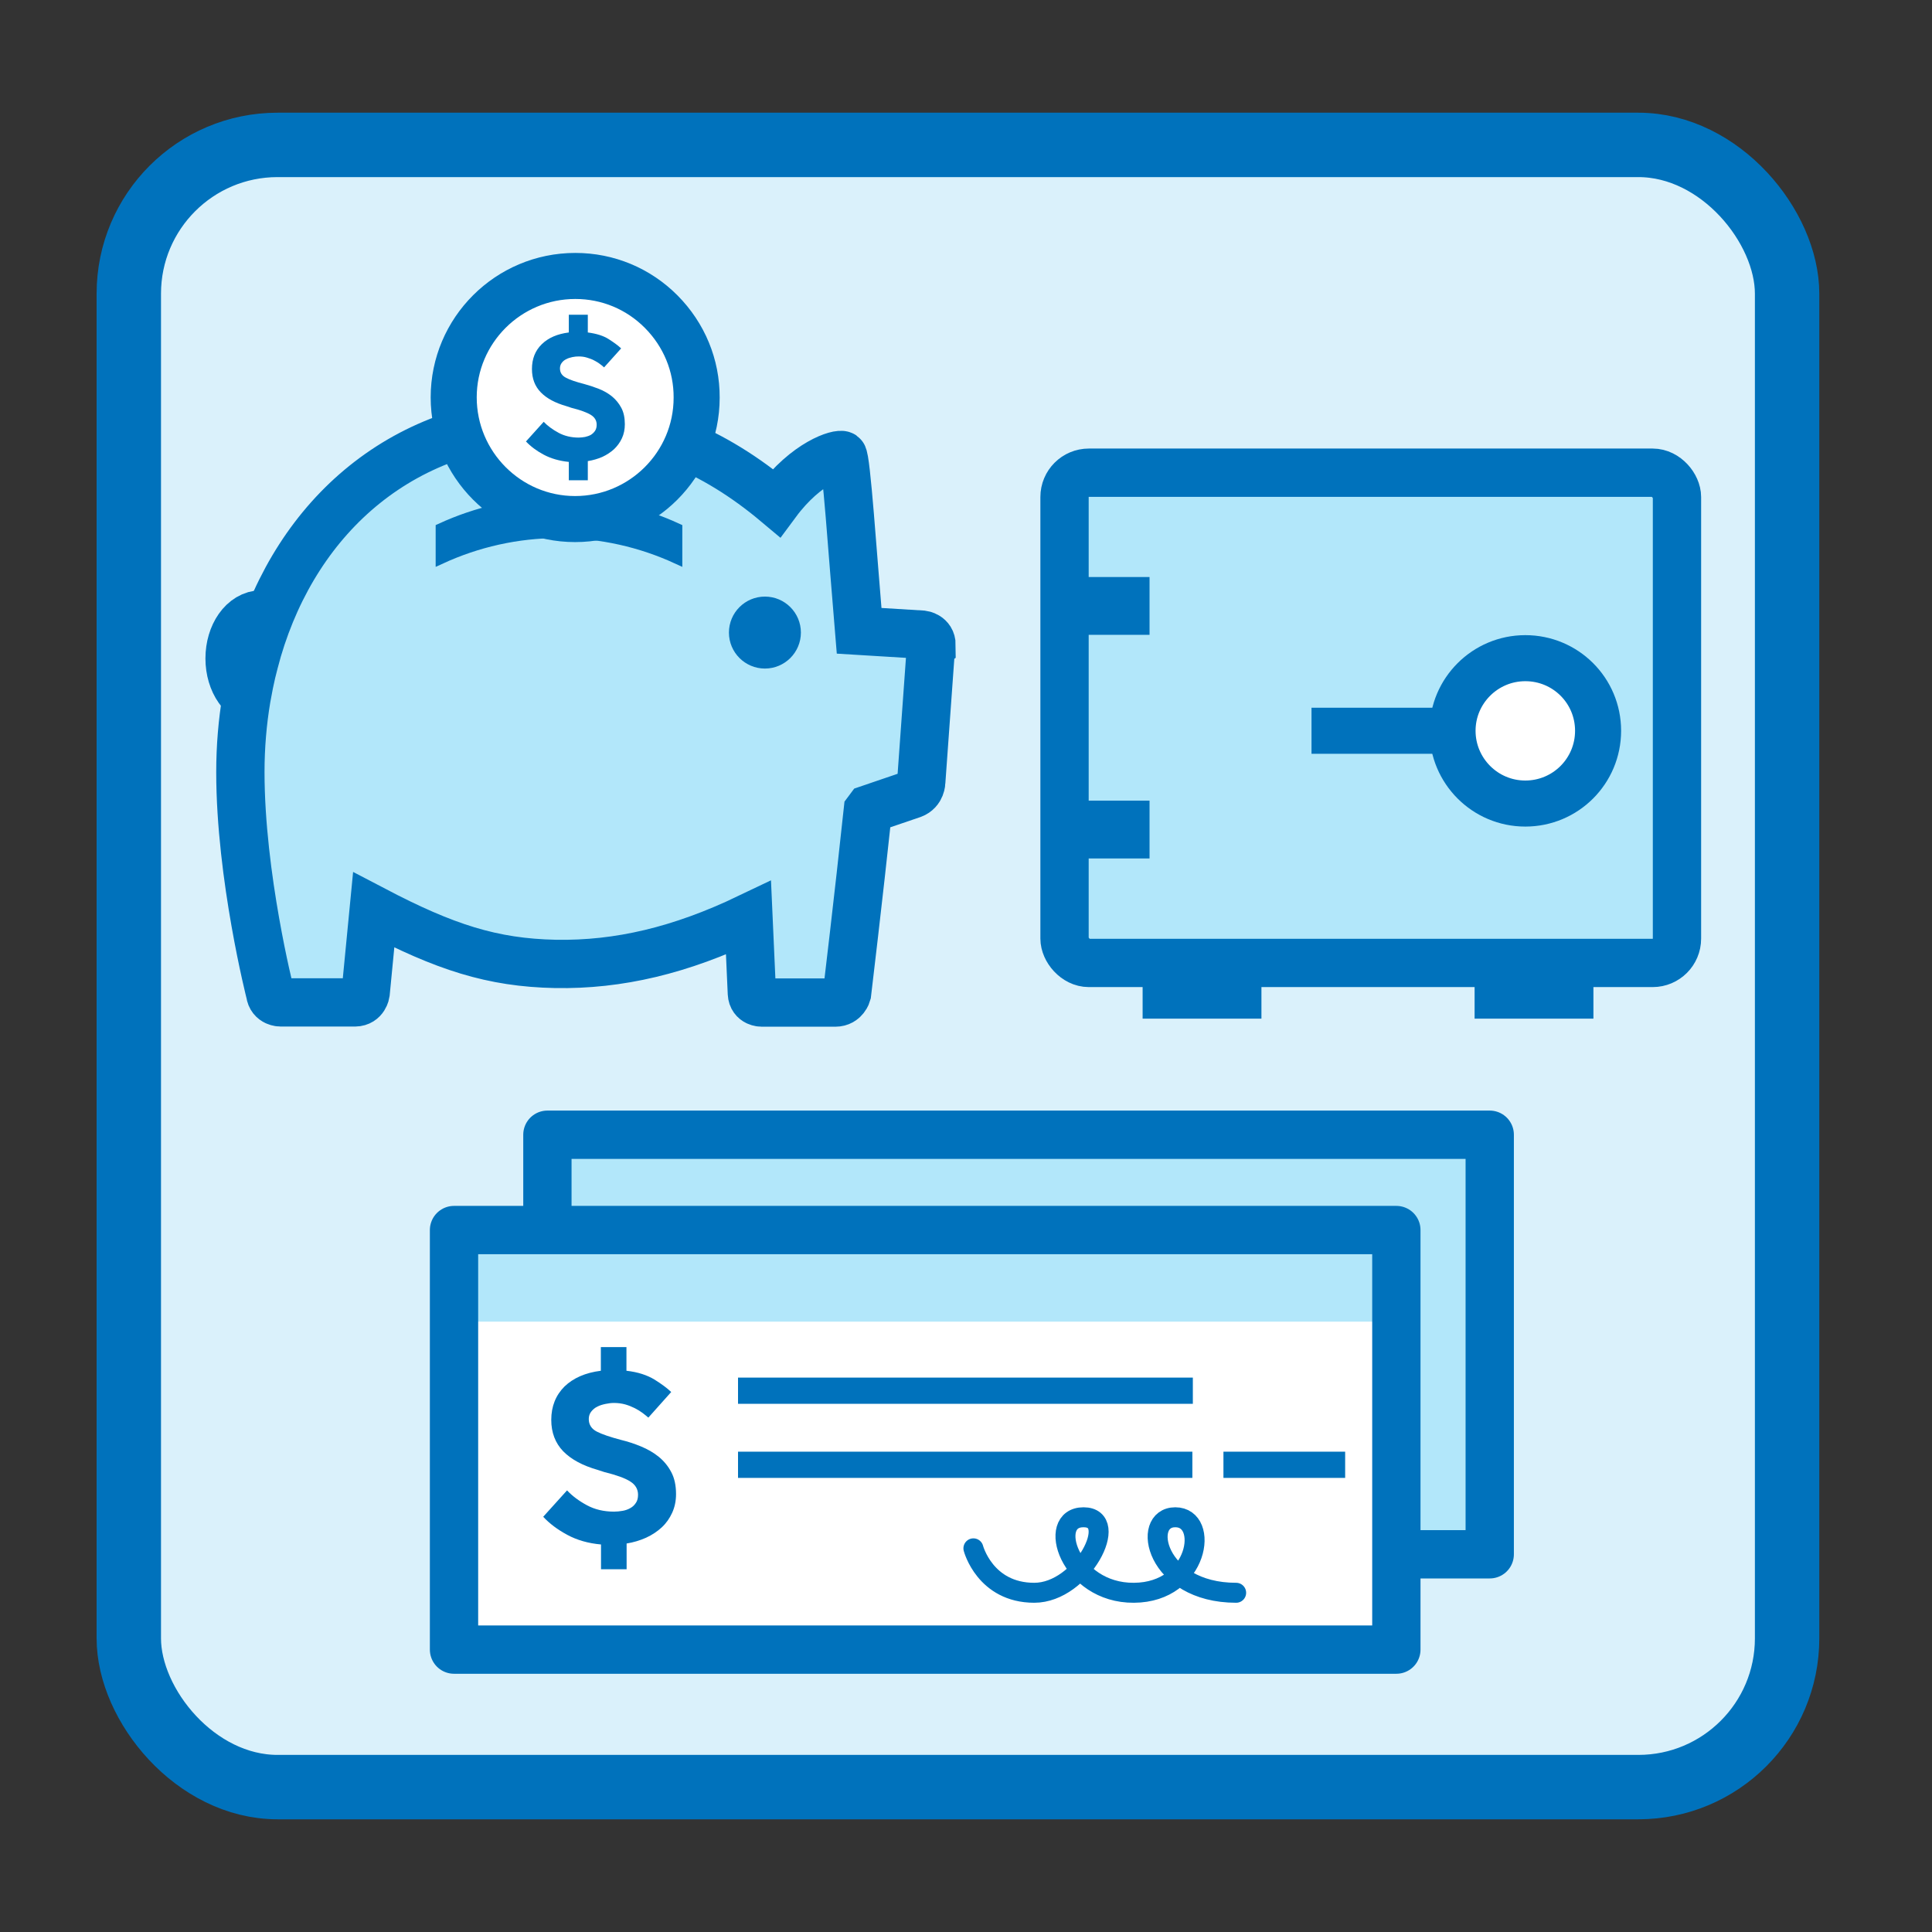
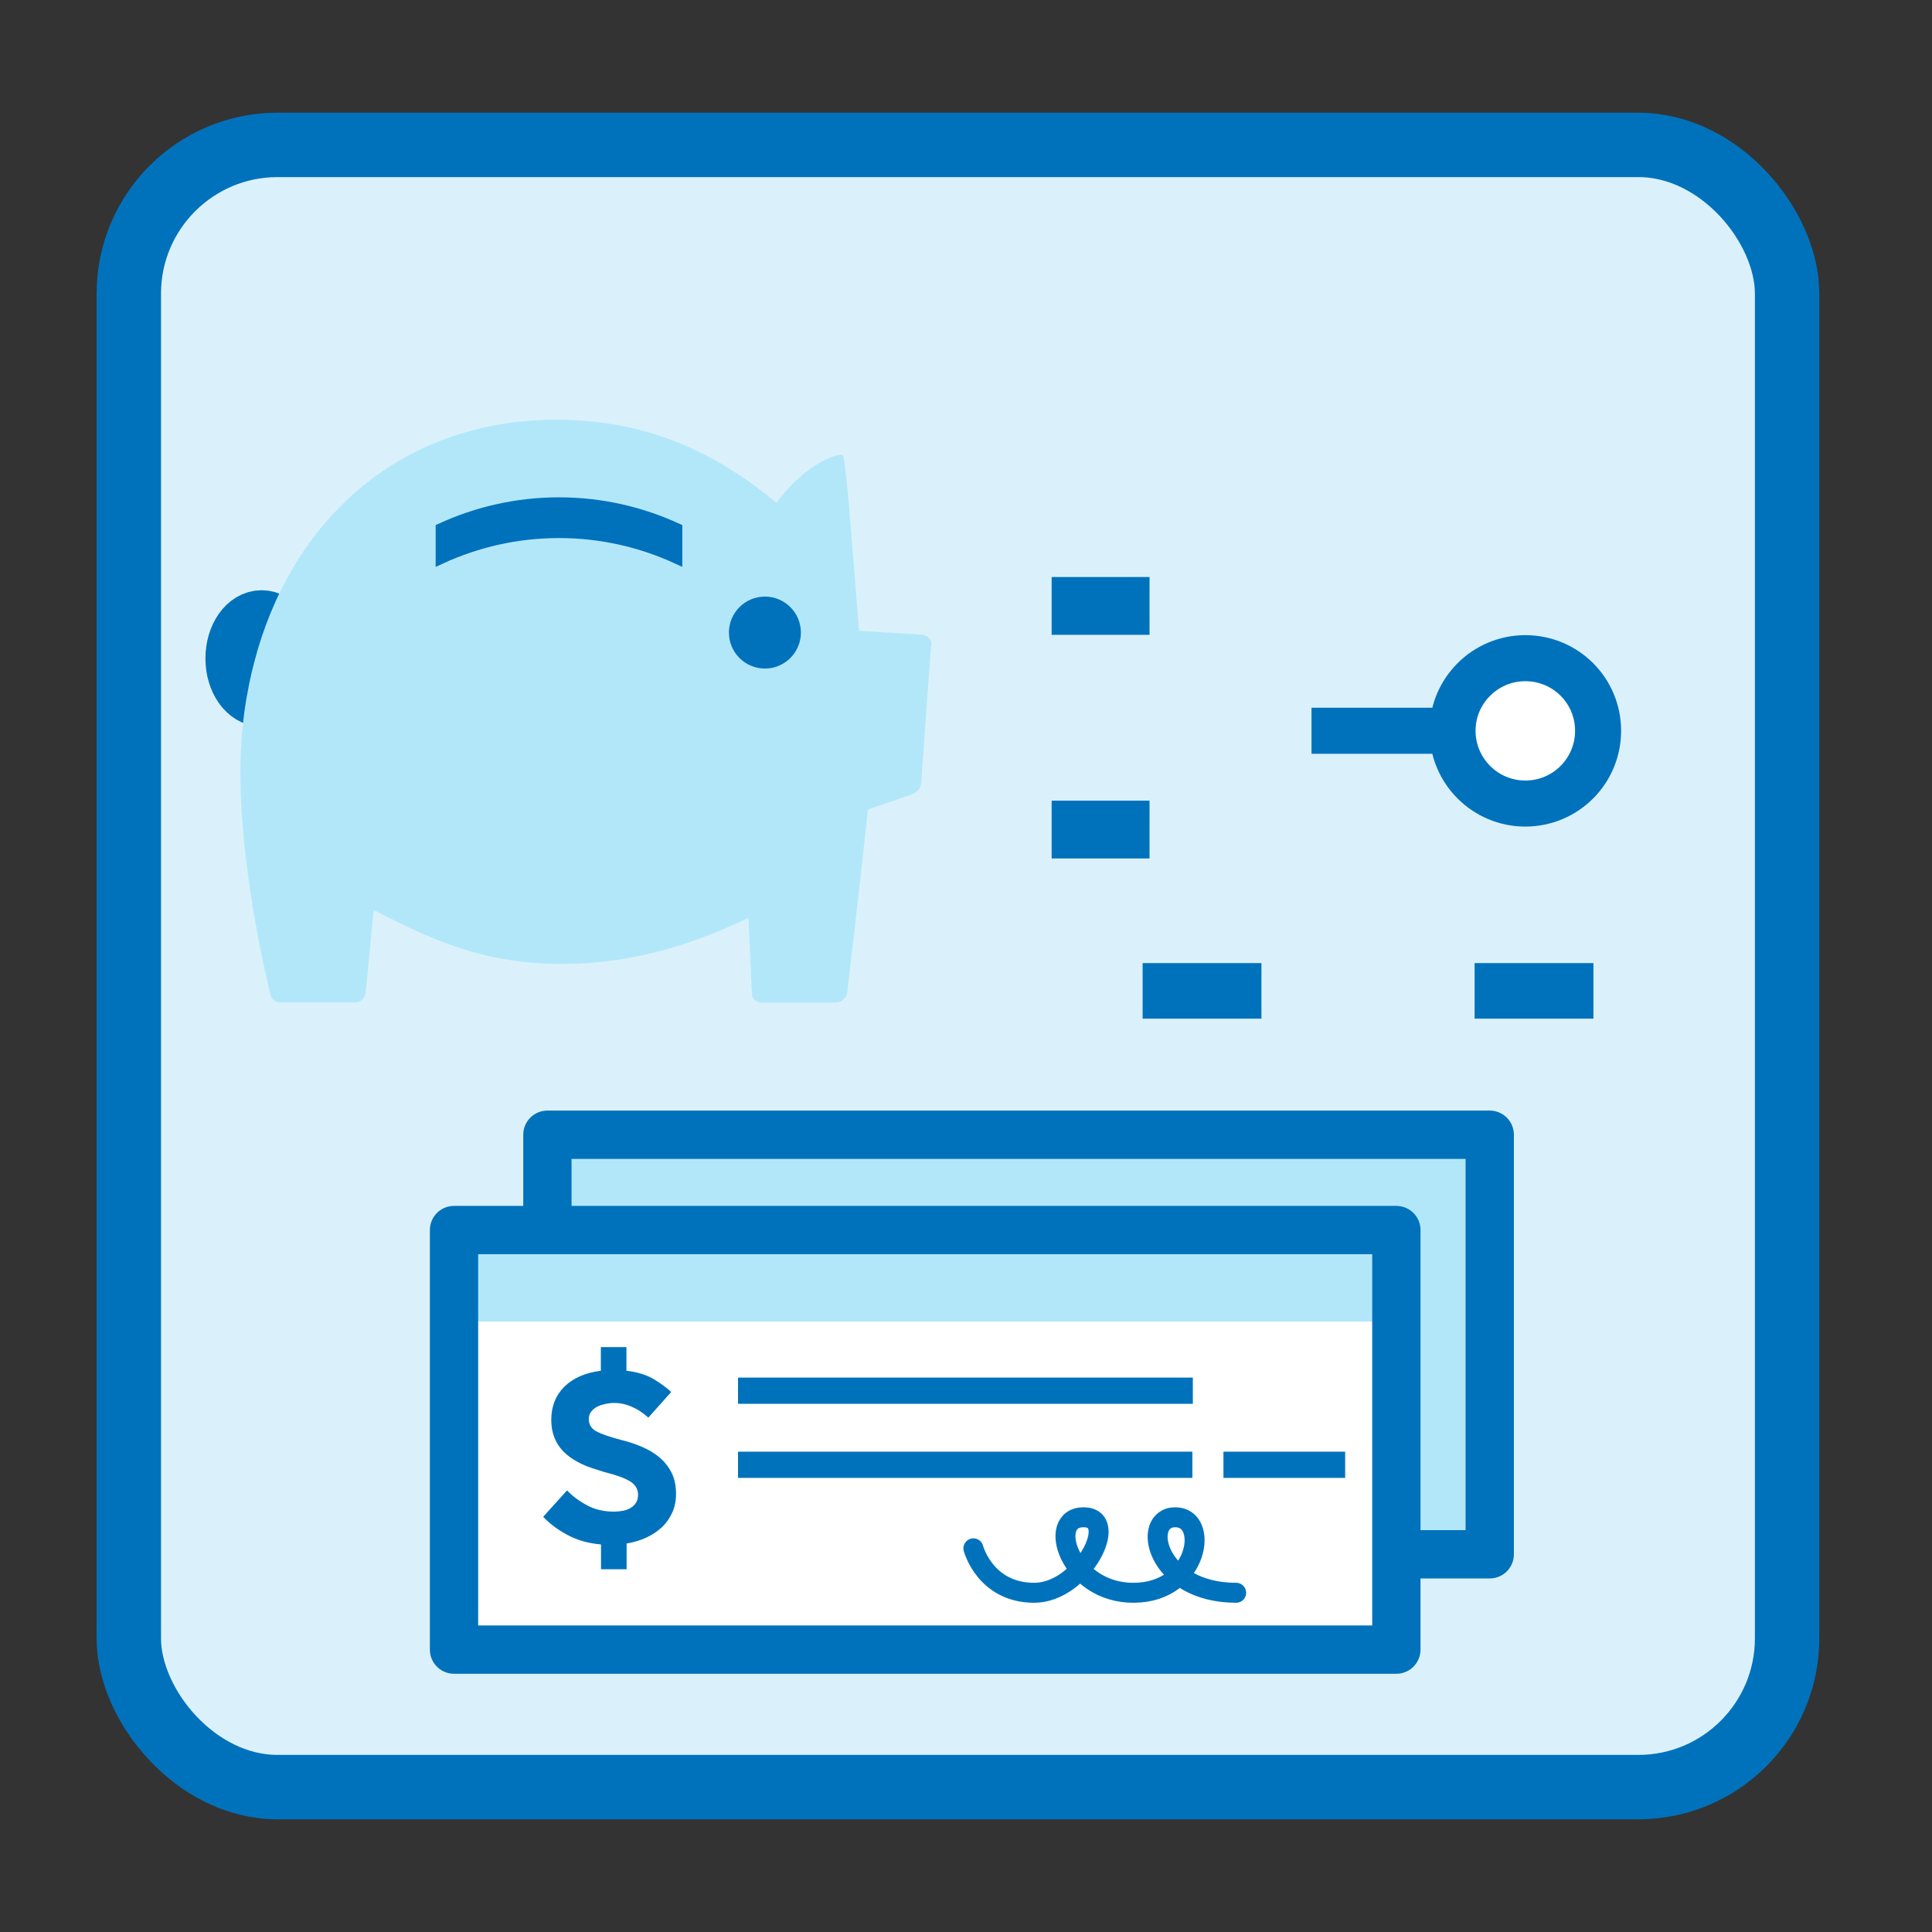
<svg xmlns="http://www.w3.org/2000/svg" id="banking-package" viewBox="0 0 12 12">
  <rect x="0" y="0" width="12" height="12" fill="#333333" stroke="none" />
  <defs>
    <style>.cls-1,.cls-2,.cls-3,.cls-4,.cls-5,.cls-6,.cls-7,.cls-8,.cls-9,.cls-10,.cls-11,.cls-12,.cls-13,.cls-14,.cls-15,.cls-16,.cls-17{fill:none;}.cls-2{stroke-width:.344px;}.cls-2,.cls-18,.cls-7,.cls-8,.cls-9,.cls-10,.cls-11,.cls-12,.cls-13,.cls-14,.cls-15,.cls-16{stroke:#0072bc;}.cls-3{clip-path:url(#clippath-3);}.cls-4{clip-path:url(#clippath-4);}.cls-5{clip-path:url(#clippath-2);}.cls-6{clip-path:url(#clippath-1);}.cls-19{fill:#0072bc;}.cls-20{fill:#fff;}.cls-21{fill:#b2e7fa;}.cls-18{fill:#daf1fb;stroke-width:.4px;}.cls-7{stroke-width:.081px;}.cls-8{stroke-width:.163px;}.cls-8,.cls-11,.cls-14,.cls-16{stroke-linejoin:round;}.cls-9{stroke-width:.064px;}.cls-10,.cls-13{stroke-miterlimit:10;}.cls-10,.cls-14,.cls-15{stroke-width:.286px;}.cls-11,.cls-12,.cls-13{stroke-width:.3px;}.cls-16{stroke-linecap:round;stroke-width:.124px;}.cls-17{clip-path:url(#clippath);}</style>
    <clipPath id="clippath">
      <rect class="cls-1" x=".201" y=".201" width="11.799" height="11.799" />
    </clipPath>
    <clipPath id="clippath-1">
      <path class="cls-1" d="m1.6,4.037c-.032.116-.044.16-.068.3-.025.148-.038.302-.038.46,0,.647.185,1.373.185,1.373.007.057.064.057.064.057h.464c.057-.001.065-.058.065-.058l.05-.516c.443.232.736.327,1.129.335.393.007.777-.084,1.199-.286l.021.469c.003.057.06.057.06.057h.459c.057,0,.072-.055.072-.055,0,0,.072-.601.129-1.136.003-.004.005-.007.008-.011l.27-.092c.054-.02.054-.077.054-.077l.061-.848c0-.057-.057-.064-.057-.064l-.393-.024c-.04-.473-.08-1.075-.102-1.09-.022-.015-.224.041-.412.295-.384-.322-.82-.516-1.362-.516-.95,0-1.613.595-1.859,1.43" />
    </clipPath>
    <clipPath id="clippath-2">
-       <rect class="cls-1" x=".201" y=".201" width="11.799" height="11.799" />
-     </clipPath>
+       </clipPath>
    <clipPath id="clippath-3">
      <rect class="cls-1" x=".201" y=".201" width="11.799" height="11.799" />
    </clipPath>
    <clipPath id="clippath-4">
      <rect class="cls-1" x=".201" y=".201" width="11.799" height="11.799" />
    </clipPath>
  </defs>
  <rect class="cls-18" x=".8" y=".9" width="10.3" height="10.2" rx=".924" ry=".924" />
  <g class="cls-17">
    <path class="cls-2" d="m1.625,4.341c-.098,0-.177-.112-.177-.251,0-.14.079-.252.177-.252s.177.112.177.252c0,.139-.079.251-.177.251Z" />
    <path class="cls-21" d="m5.786,4.006c0-.057-.057-.064-.057-.064l-.393-.024c-.04-.473-.08-1.075-.102-1.09-.022-.015-.224.041-.412.295-.384-.322-.82-.516-1.363-.516-.95,0-1.613.595-1.859,1.43-.032.116-.044.16-.069.299-.025.148-.038.302-.038.46,0,.647.185,1.373.185,1.373.007.057.064.057.064.057h.464c.057-.001.065-.058.065-.058l.05-.516c.443.232.736.327,1.129.335.393.007.777-.084,1.199-.286l.021.469c.003.057.06.057.06.057h.459c.057,0,.072-.055.072-.055,0,0,.072-.601.129-1.136.003-.004.005-.007.008-.011l.27-.092c.054-.02.054-.077.054-.077l.061-.848Z" />
  </g>
  <g class="cls-6">
    <path class="cls-19" d="m3.472,3.31c.262,0,.51.058.734.161v-.189c-.224-.103-.472-.161-.734-.161s-.51.058-.734.161v.189c.224-.103.472-.161.734-.161" />
    <path class="cls-9" d="m3.472,3.31c.262,0,.51.058.734.161v-.189c-.224-.103-.472-.161-.734-.161s-.51.058-.734.161v.189c.224-.103.472-.161.734-.161Z" />
    <path class="cls-19" d="m4.751,4.112c-.101,0-.183-.082-.183-.183s.082-.183.183-.183.183.082.183.183-.082.183-.183.183" />
    <path class="cls-7" d="m4.751,4.112c-.101,0-.183-.082-.183-.183s.082-.183.183-.183.183.082.183.183-.082.183-.183.183Z" />
  </g>
  <g class="cls-5">
    <path class="cls-13" d="m5.786,4.006c0-.057-.057-.064-.057-.064l-.393-.024c-.04-.473-.08-1.075-.102-1.09-.022-.015-.224.041-.412.295-.384-.322-.82-.516-1.363-.516-.95,0-1.613.595-1.859,1.43-.032.116-.044.16-.069.299-.025.148-.038.302-.038.46,0,.647.185,1.373.185,1.373.007.057.064.057.064.057h.464c.057-.001.065-.058.065-.058l.05-.516c.443.232.736.327,1.129.335.393.007.777-.084,1.199-.286l.021.469c.003.057.06.057.06.057h.459c.057,0,.072-.055.072-.055,0,0,.072-.601.129-1.136.003-.004.005-.007.008-.011l.27-.092c.054-.02.054-.077.054-.077l.061-.848Z" />
    <path class="cls-20" d="m3.573,3.224h-.001c-.416,0-.754-.34-.754-.756h0c0-.416.339-.754.755-.754h.001c.201,0,.391.079.533.222.142.143.221.333.22.534,0,.416-.339.754-.755.754" />
    <path class="cls-10" d="m3.573,3.224h-.001c-.416,0-.754-.34-.754-.756h0c0-.416.339-.754.755-.754h.001c.201,0,.391.079.533.222.142.143.221.333.22.534,0,.416-.339.754-.755.754Z" />
    <path class="cls-19" d="m3.266,2.741c.029.031.066.059.111.083.045.024.097.039.156.045v.114h.118v-.119c.032-.005.062-.014.09-.026.028-.013.052-.029.073-.048.02-.019.037-.042.049-.068.012-.026.018-.055.018-.087,0-.04-.007-.074-.022-.102-.015-.028-.034-.051-.058-.071-.024-.019-.051-.035-.082-.047s-.061-.022-.091-.03c-.051-.013-.089-.026-.113-.039-.025-.013-.037-.032-.037-.058,0-.013.004-.025.011-.034.007-.01.017-.018.028-.023.011-.006.024-.01.038-.013.014-.003.027-.004.039-.004.018,0,.035.002.051.007.016.005.031.01.044.017.013.007.026.014.036.022.011.008.02.015.027.022l.106-.118c-.019-.018-.045-.037-.078-.058-.033-.021-.076-.034-.129-.041v-.11h-.118v.11c-.071.009-.127.033-.168.073-.041.04-.061.091-.061.154,0,.059.018.107.055.145.037.038.09.066.16.086l.03.01c.056.014.097.029.121.044.024.015.036.035.036.061,0,.015-.003.027-.01.038-.007.01-.015.018-.026.025-.011.006-.023.01-.036.013-.013.002-.026.004-.039.004-.047,0-.089-.01-.126-.03-.037-.02-.068-.043-.092-.068l-.111.123Z" />
    <rect class="cls-21" x="6.612" y="2.936" width="3.804" height="3.045" rx=".151" ry=".151" />
    <rect class="cls-12" x="6.612" y="2.936" width="3.804" height="3.045" rx=".151" ry=".151" />
  </g>
  <rect class="cls-19" x="7.097" y="5.982" width=".738" height=".345" />
  <rect class="cls-19" x="9.159" y="5.982" width=".738" height=".345" />
  <rect class="cls-19" x="6.532" y="3.584" width=".608" height=".359" />
  <rect class="cls-19" x="6.532" y="4.973" width=".608" height=".359" />
  <line class="cls-14" x1="9.245" y1="4.539" x2="8.146" y2="4.539" />
  <g class="cls-3">
    <path class="cls-20" d="m9.474,4.088c-.249,0-.452.202-.452.451s.202.452.452.452.452-.202.452-.452-.202-.451-.452-.451" />
    <path class="cls-15" d="m9.474,4.088c-.249,0-.452.202-.452.451s.202.452.452.452.452-.202.452-.452-.202-.451-.452-.451Z" />
  </g>
  <rect class="cls-21" x="3.4" y="7.048" width="5.853" height="2.606" />
  <rect class="cls-11" x="3.4" y="7.048" width="5.853" height="2.606" />
  <rect class="cls-20" x="2.82" y="7.64" width="5.853" height="2.606" />
  <rect class="cls-21" x="2.82" y="7.64" width="5.834" height=".569" />
  <rect class="cls-11" x="2.82" y="7.64" width="5.853" height="2.606" />
  <line class="cls-8" x1="4.584" y1="8.638" x2="7.409" y2="8.638" />
  <g class="cls-4">
    <path class="cls-16" d="m6.046,9.617s.072.276.378.276c.298,0,.54-.469.306-.469s-.089.472.313.469c.403-.002.473-.469.257-.469s-.125.469.378.469" />
    <path class="cls-19" d="m3.374,9.421c.039.042.088.079.149.112s.131.053.21.06v.154h.159v-.16c.043-.007.083-.019.121-.036.037-.017.07-.039.097-.064.028-.026.049-.056.065-.091.016-.035.024-.074.024-.116,0-.054-.01-.1-.03-.137-.02-.038-.046-.069-.078-.095s-.069-.047-.11-.064c-.041-.017-.081-.03-.122-.04-.068-.018-.119-.035-.152-.052-.033-.017-.05-.043-.05-.078,0-.018.005-.033.015-.046.01-.013.023-.024.038-.031.015-.008.032-.013.051-.017.019-.004.036-.006.053-.006.024,0,.047.003.069.009.021.006.041.014.059.023.018.009.034.019.049.03.014.011.026.02.036.029l.142-.159c-.025-.024-.06-.05-.105-.078-.045-.027-.102-.046-.173-.054v-.147h-.159v.147c-.096.012-.171.045-.226.098-.054.054-.082.123-.082.207,0,.079.025.144.074.195.05.051.121.089.215.116l.04.013c.076.019.13.038.162.059.032.02.048.048.048.082,0,.02-.004.037-.013.05-.009.014-.02.025-.035.033-.014.008-.03.014-.048.017-.018.003-.035.005-.053.005-.063,0-.119-.013-.169-.04-.05-.027-.091-.058-.123-.092l-.149.165Z" />
  </g>
  <line class="cls-8" x1="4.584" y1="9.098" x2="7.406" y2="9.098" />
  <line class="cls-8" x1="7.599" y1="9.098" x2="8.355" y2="9.098" />
</svg>